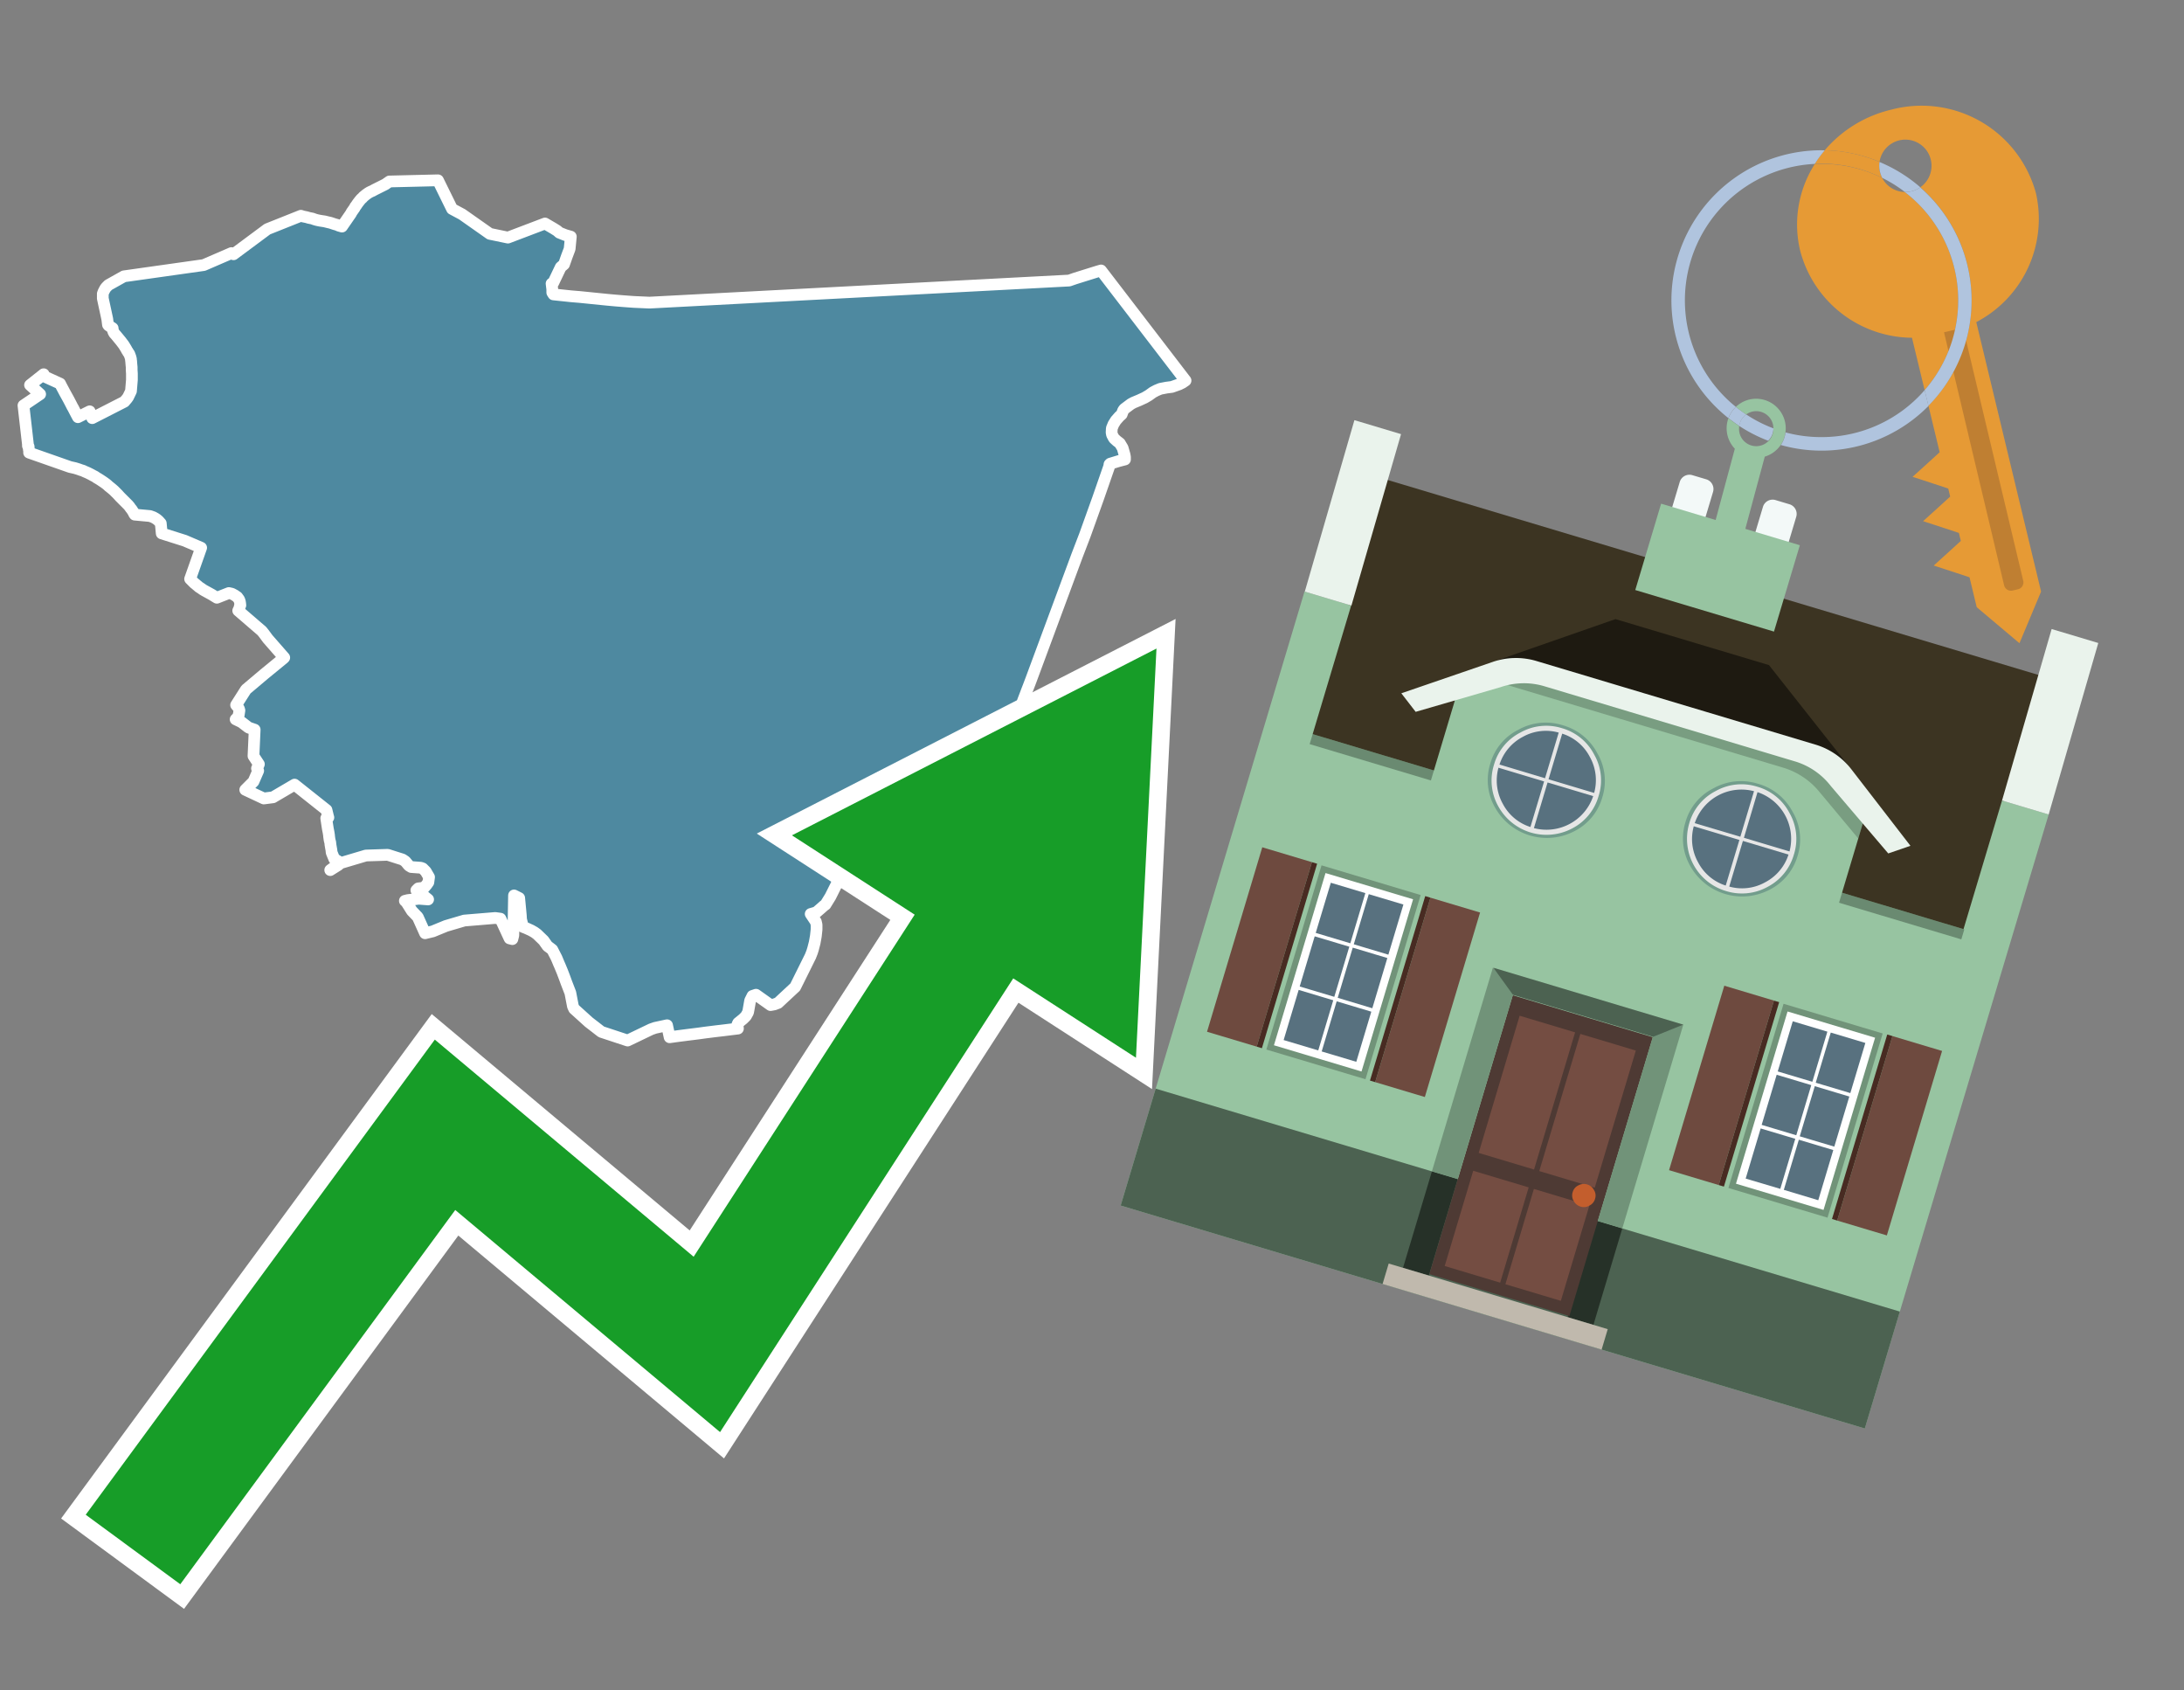
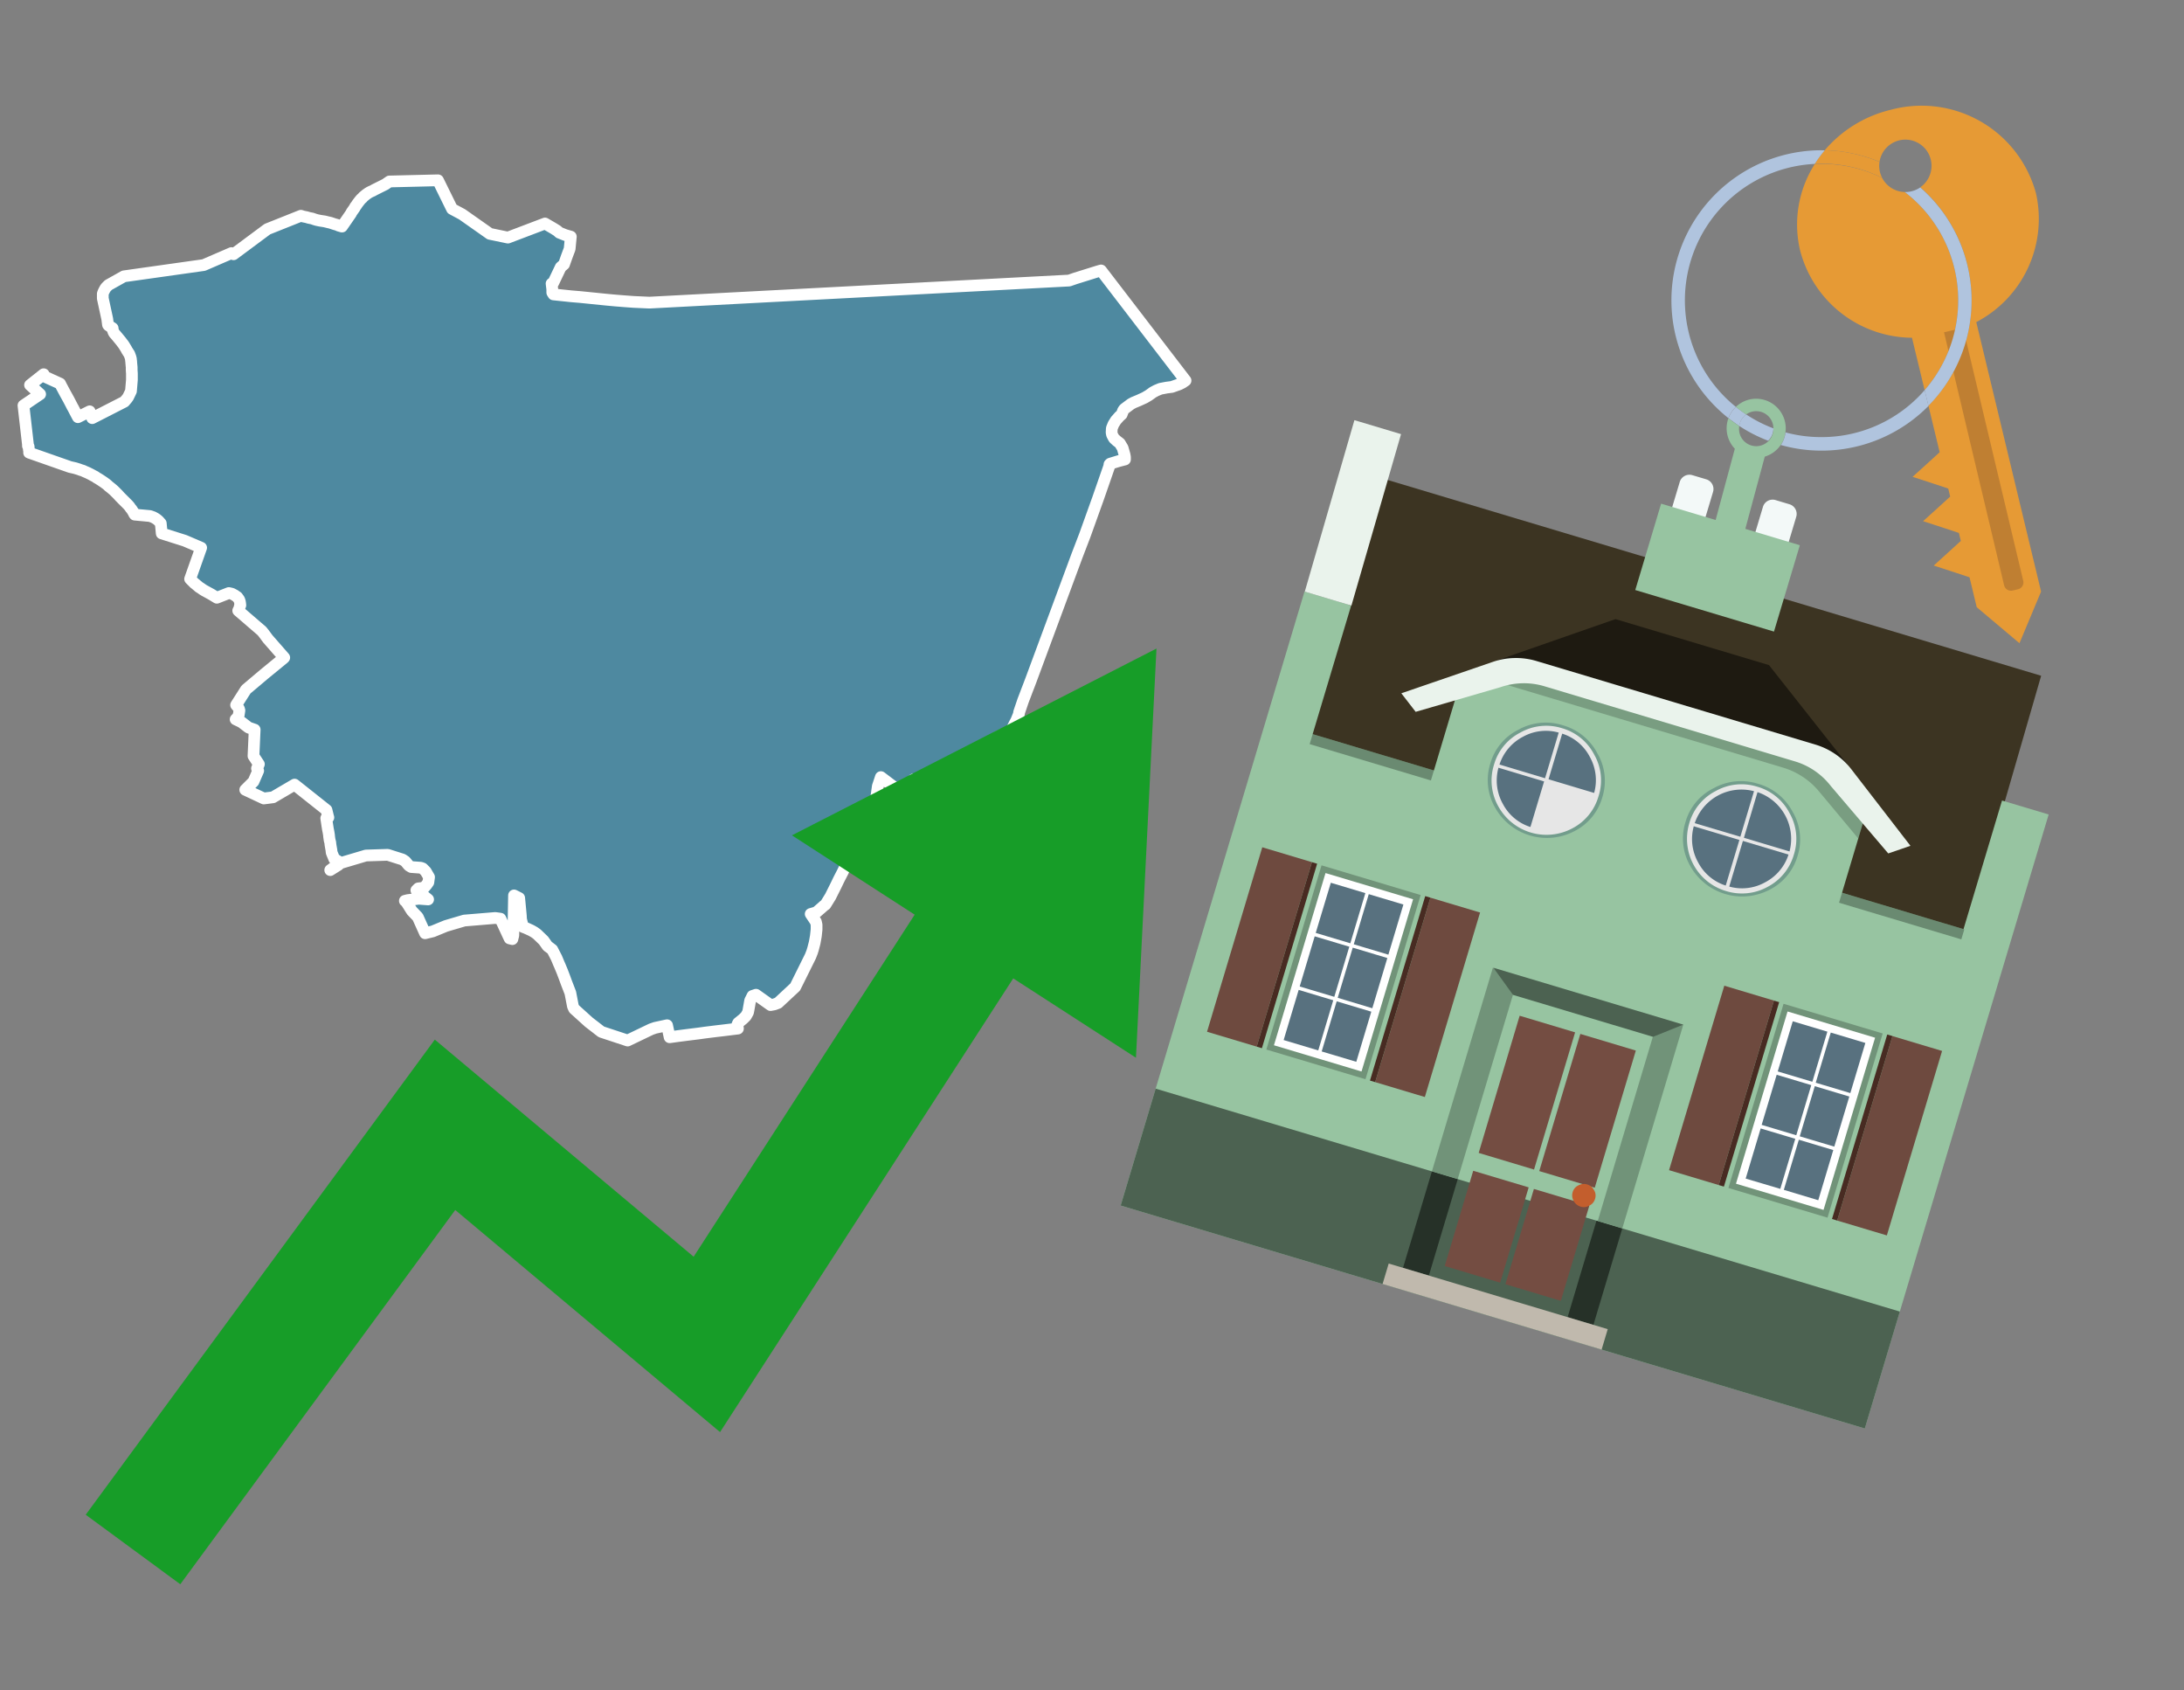
<svg xmlns="http://www.w3.org/2000/svg" id="Text" width="93.05" height="72" viewBox="0 0 93.05 72">
  <rect x="0" y="0" width="93.05" height="72" fill="#808080" stroke="none" />
  <polygon points="50.38,16.3 50.24,16.37 49.93,16.48 49.7,16.51 49.44,16.56 49.27,16.63 49.12,16.71 48.94,16.84 48.77,16.94 48.53,17.05 48.29,17.15 48.18,17.21 47.9,17.42 47.85,17.49 47.79,17.65 47.69,17.74 47.54,17.91 47.44,18.07 47.37,18.24 47.36,18.42 47.38,18.52 47.46,18.67 47.58,18.78 47.71,18.88 47.83,19.08 47.91,19.36 47.93,19.47 47.93,19.57 47.66,19.64 47.3,19.75 47.27,19.78 47.26,19.86 46.78,21.24 46.22,22.8 45.89,23.66 43.93,28.95 43.82,29.24 43.75,29.42 43.69,29.58 43.59,29.84 43.42,30.34 43.41,30.42 43.3,30.69 43.24,30.8 43.12,31.04 42.98,31.17 42.82,31.24 42.66,31.31 42.54,31.37 42.4,31.46 42.3,31.54 42.11,31.71 42.01,31.78 41.92,31.84 41.87,31.87 41.75,31.94 41.61,32.02 41.61,32.07 41.38,32.27 41.07,32.52 40.78,32.66 40.62,32.78 40.39,32.97 40.19,33.16 40,33.32 39.71,33.52 38.93,33.19 38.89,33.25 39.31,33.46 39.57,33.58 39.51,33.77 39.49,33.82 39.33,34.06 38.66,33.61 38.62,33.67 38.6,33.72 38.52,33.85 37.53,33.1 37.4,33.49 37.3,34.2 37.33,34.25 37.27,34.36 37.22,34.45 37.13,34.65 37,34.93 36.93,35.07 36.72,35.49 36.62,35.7 36.36,36.11 36.24,36.16 36.14,36.36 36.18,36.49 36.14,36.65 35.9,37.15 35.74,37.46 35.62,37.71 35.38,38.19 35.17,38.53 35.1,38.58 35,38.67 34.78,38.86 34.54,38.93 34.76,39.26 34.79,39.39 34.79,39.59 34.76,39.87 34.71,40.15 34.64,40.42 34.6,40.55 34.53,40.73 33.88,42.04 33.15,42.72 32.99,42.78 32.83,42.81 32.21,42.37 32.06,42.42 31.96,42.62 31.89,43.02 31.87,43.12 31.78,43.28 31.66,43.4 31.45,43.57 31.42,43.63 31.44,43.81 30.79,43.89 30.53,43.92 30.05,43.98 29.76,44.02 29.28,44.08 28.89,44.13 28.53,44.18 28.42,43.67 27.91,43.78 27.74,43.84 26.74,44.32 25.62,43.95 25.35,43.74 25.09,43.54 24.46,42.97 24.41,42.86 24.3,42.29 24.13,41.85 24.05,41.63 23.95,41.37 23.85,41.13 23.81,41.04 23.71,40.8 23.53,40.45 23.4,40.35 23.33,40.3 23.16,40.06 22.88,39.79 22.77,39.71 22.63,39.63 22.41,39.53 22.28,39.48 22.2,39.16 22.19,38.99 22.12,38.25 21.9,38.14 21.87,39.84 21.83,40 21.71,39.97 21.32,39.13 21.1,39.1 19.78,39.21 19,39.44 18.44,39.67 18.11,39.75 17.8,39.06 17.55,38.8 17.31,38.42 17.25,38.37 17.37,38.34 17.84,38.28 18.24,38.31 17.9,38.03 17.82,37.99 17.74,37.92 17.82,37.84 18.07,37.81 18.18,37.68 18.25,37.58 18.28,37.36 18.14,37.12 18.01,36.99 17.93,36.96 17.52,36.93 17.42,36.87 17.27,36.69 17.15,36.61 16.96,36.55 16.52,36.41 15.59,36.44 14.48,36.77 14.46,36.8 14.42,36.84 14.07,37.06 14.5,36.74 14.24,36.58 14.13,36.31 14.12,36.21 14.09,36.04 14.08,35.98 14.07,35.88 14.05,35.81 14.04,35.76 14.02,35.62 14.02,35.59 14,35.46 13.97,35.31 13.94,35.12 13.9,34.85 13.99,34.82 13.98,34.79 13.91,34.5 12.55,33.42 11.63,33.96 11.24,34.01 10.45,33.64 10.8,33.29 11,32.83 10.95,32.73 11.03,32.55 10.8,32.2 10.85,31.08 10.59,30.99 10.55,30.96 10.29,30.76 10.04,30.64 10.1,30.58 10.14,30.53 10.15,30.49 10.17,30.46 10.2,30.26 10.18,30.19 10.15,30.14 10.13,30.11 10.06,30.03 10.48,29.37 11.25,28.72 12.08,28.04 12.11,28.01 11.41,27.21 11.24,26.98 11.16,26.88 10.15,26.01 10.2,25.91 10.21,25.86 10.22,25.81 10.24,25.78 10.23,25.69 10.22,25.63 10.21,25.6 10.2,25.57 10.19,25.54 10.11,25.43 10.05,25.39 10.01,25.36 9.88,25.29 9.75,25.26 9.24,25.46 9.01,25.32 8.81,25.21 8.7,25.15 8.65,25.12 8.55,25.05 8.47,25 8.44,24.97 8.39,24.93 8.32,24.87 8.28,24.84 8.19,24.75 8.1,24.66 8.57,23.33 7.87,23.03 6.89,22.72 6.85,22.29 6.77,22.2 6.74,22.17 6.68,22.12 6.62,22.08 6.53,22.03 6.39,21.98 5.74,21.92 5.7,21.86 5.69,21.82 5.66,21.78 5.61,21.7 5.56,21.64 5.52,21.58 5.46,21.51 5.41,21.46 5.37,21.42 5.3,21.35 5.23,21.28 5.11,21.16 5.02,21.06 4.91,20.95 4.86,20.9 4.78,20.83 4.67,20.74 4.63,20.71 4.59,20.67 4.53,20.62 4.42,20.54 4.27,20.44 4.19,20.39 4.12,20.35 4.05,20.3 3.97,20.26 3.88,20.21 3.82,20.18 3.74,20.14 3.67,20.11 3.6,20.08 3.54,20.05 3.44,20.02 3.36,19.99 3.2,19.94 2.98,19.89 1.24,19.28 1.26,19.24 1.24,19.19 1.23,19.16 1.22,19.02 1.19,18.99 1.19,18.93 1,17.27 1.71,16.79 1.28,16.4 1.86,15.94 1.9,16.04 2.56,16.34 2.61,16.44 2.69,16.59 2.77,16.74 2.92,17.01 3.04,17.24 3.08,17.32 3.11,17.37 3.24,17.62 3.32,17.77 3.82,17.52 3.93,17.81 5.3,17.11 5.41,16.98 5.46,16.91 5.58,16.66 5.62,16.18 5.62,15.91 5.61,15.76 5.61,15.64 5.6,15.54 5.59,15.42 5.59,15.39 5.58,15.34 5.58,15.3 5.57,15.26 5.56,15.22 5.55,15.19 5.52,15.11 5.51,15.08 5.49,15.05 5.46,15.01 5.44,14.97 5.41,14.93 5.38,14.87 5.27,14.69 5.14,14.52 4.95,14.29 4.87,14.2 4.83,14.13 4.82,14.09 4.8,14.04 4.8,13.98 4.62,13.86 4.6,13.83 4.57,13.59 4.38,12.71 4.38,12.59 4.38,12.51 4.41,12.43 4.45,12.35 4.49,12.28 4.53,12.23 4.62,12.14 5.28,11.77 8.68,11.29 9.86,10.78 9.95,10.83 11.39,9.76 12.82,9.19 12.91,9.22 13.06,9.25 13.16,9.28 13.31,9.31 13.39,9.34 13.49,9.37 13.63,9.4 13.83,9.43 13.95,9.46 14.08,9.49 14.26,9.55 14.37,9.58 14.43,9.61 14.57,9.65 14.95,9.1 14.98,9.04 15.12,8.84 15.13,8.81 15.17,8.76 15.19,8.73 15.23,8.67 15.26,8.63 15.33,8.54 15.39,8.47 15.45,8.42 15.47,8.39 15.59,8.29 15.69,8.22 15.74,8.19 15.8,8.16 15.87,8.13 15.96,8.08 16.08,8.02 16.24,7.94 16.42,7.85 16.49,7.8 16.55,7.76 16.59,7.73 18.66,7.68 19.26,8.9 19.69,9.13 20.87,9.96 21.64,10.12 23.22,9.52 23.58,9.73 23.74,9.83 23.83,9.91 24.08,10.01 24.32,10.08 24.27,10.6 24.15,10.92 24.03,11.26 23.96,11.32 23.89,11.38 23.57,12.05 23.5,12.08 23.53,12.32 23.53,12.46 23.58,12.54 24.34,12.62 24.7,12.65 25,12.68 25.59,12.74 25.89,12.77 26.22,12.8 26.59,12.83 27,12.86 27.67,12.89 45.55,11.95 45.81,11.86 46.77,11.56 46.91,11.52 50.51,16.21 " fill="#4e89a0" stroke="#fff" stroke-linejoin="round" stroke-width="0.5" />
-   <polygon points="49.272 27.624 33.741 35.58 38.97 38.959 29.553 53.529 18.525 44.281 3.652 64.518 7.681 67.479 19.396 51.538 30.678 60.999 43.169 41.673 48.398 45.053 49.272 27.624" fill="none" stroke="#fff" stroke-miterlimit="10" stroke-width="1.5" />
  <polygon points="49.272 27.624 33.741 35.58 38.97 38.959 29.553 53.529 18.525 44.281 3.652 64.518 7.681 67.479 19.396 51.538 30.678 60.999 43.169 41.673 48.398 45.053 49.272 27.624" fill="#179d28" />
  <path d="M80.19,7.577a1.16,1.16,0,0,1-.094-.251,1.114,1.114,0,0,1-.018-.429A6.367,6.367,0,0,0,77.743,6.4a5.269,5.269,0,0,0-.423.577c.1,0,.192-.007.288-.007A5.794,5.794,0,0,1,80.19,7.577Z" fill="#e69a35" />
  <path d="M77.608,6.4A6.394,6.394,0,0,0,73.64,17.81a1.26,1.26,0,0,1,.317-.48A5.821,5.821,0,0,1,77.32,6.981a5.269,5.269,0,0,1,.423-.577Z" fill="#b0c4de" />
  <path d="M84.2,13.72a4.962,4.962,0,0,0,2.545-5.48,5.047,5.047,0,0,0-6.179-3.566A5.322,5.322,0,0,0,77.743,6.4a6.367,6.367,0,0,1,2.335.493,1.114,1.114,0,1,1,1.736,1.084,6.392,6.392,0,0,1,.347,9.3l.479,1.985-.438.4-.716.648.92.3.6.2.082.341-.438.4-.716.648.92.3.605.2.082.341-.438.4-.716.649.92.3.605.2.307,1.274,1.821,1.534.921-2.2Z" fill="#e69a35" />
  <path d="M81.154,8.179a1.115,1.115,0,0,1-.964-.6,5.794,5.794,0,0,0-2.582-.6c-.1,0-.192,0-.288.007a4.783,4.783,0,0,0-.625,3.685,4.962,4.962,0,0,0,4.765,3.715L82,16.617a5.82,5.82,0,0,0-.846-8.438Z" fill="#e69a35" />
  <path d="M74.1,18.142a6.386,6.386,0,0,0,1.232.63.73.73,0,0,0,.224-.527h0a5.783,5.783,0,0,1-1.159-.593A.733.733,0,0,0,74.1,18.142Z" fill="#b0c4de" />
  <path d="M74.4,17.652q-.228-.152-.44-.322a1.26,1.26,0,0,0-.317.48c.148.117.3.228.46.332A.733.733,0,0,1,74.4,17.652Z" fill="#b0c4de" />
  <path d="M74.824,16.984a1.257,1.257,0,0,0-.867.346c.141.114.288.222.44.322a.731.731,0,0,1,1.159.593h0a.732.732,0,1,1-1.463,0,.7.7,0,0,1,.007-.1c-.158-.1-.312-.215-.46-.332a1.258,1.258,0,0,0,.273,1.3l-.979,3.635,1.275.341.98-3.639a1.266,1.266,0,0,0,.681-.5,1.249,1.249,0,0,0,.2-.538,1.328,1.328,0,0,0,.012-.168A1.262,1.262,0,0,0,74.824,16.984Z" fill="#97c4a1" />
  <path d="M85.974,25.1l-.226.053a.3.3,0,0,1-.362-.223l-2.56-10.777.81-.193L86.2,24.736A.3.3,0,0,1,85.974,25.1Z" fill="#bf7f32" />
-   <path d="M80.1,7.326a1.16,1.16,0,0,0,.094.251,5.833,5.833,0,0,1,.964.6,1.137,1.137,0,0,0,.287-.031,1.108,1.108,0,0,0,.373-.167A6.371,6.371,0,0,0,80.078,6.9,1.114,1.114,0,0,0,80.1,7.326Z" fill="#b0c4de" />
  <path d="M77.608,18.618a5.836,5.836,0,0,1-1.534-.2,1.24,1.24,0,0,1-.2.537,6.4,6.4,0,0,0,6.291-1.666L82,16.617A5.807,5.807,0,0,1,77.608,18.618Z" fill="#b0c4de" />
  <path d="M81.814,7.981a1.108,1.108,0,0,1-.373.167,1.137,1.137,0,0,1-.287.031A5.82,5.82,0,0,1,82,16.617l.161.667a6.392,6.392,0,0,0-.347-9.3Z" fill="#b0c4de" />
  <polygon points="83.79 39.753 55.78 31.364 58.988 20.404 86.964 28.783 83.79 39.753 83.79 39.753" fill="#3c3422" fill-rule="evenodd" />
  <polygon points="81.705 53.32 87.284 34.692 85.297 34.097 83.656 39.575 55.926 31.269 57.567 25.791 55.579 25.196 47.746 51.348 79.451 60.844 81.705 53.32" fill="#97c4a1" fill-rule="evenodd" />
  <rect x="69.522" y="21.148" width="0.444" height="28.983" transform="translate(15.592 92.226) rotate(-73.326)" opacity="0.3" />
-   <polygon points="87.284 34.692 85.297 34.097 87.411 26.793 89.398 27.388 87.284 34.692 87.284 34.692" fill="#eaf3ec" fill-rule="evenodd" />
  <polygon points="57.578 25.794 55.591 25.199 57.705 17.896 59.692 18.491 57.578 25.794 57.578 25.794" fill="#eaf3ec" fill-rule="evenodd" />
  <polygon points="79.451 60.844 80.943 55.865 49.238 46.369 47.747 51.348 79.451 60.844 79.451 60.844" fill="#4c6251" fill-rule="evenodd" />
  <path d="M71.566,20.528l-.522,1.743,1.418.425.523-1.744a.432.432,0,0,0-.289-.536l-.593-.177A.431.431,0,0,0,71.566,20.528Z" fill="#f3f9f8" fill-rule="evenodd" />
  <path d="M75.111,21.589l-.522,1.743,1.418.425.522-1.743a.43.43,0,0,0-.289-.536l-.593-.178A.43.43,0,0,0,75.111,21.589Z" fill="#f3f9f8" fill-rule="evenodd" />
  <polygon points="75.368 28.329 68.829 26.37 63.807 28.121 78.733 32.591 75.368 28.329" fill="#1e1a11" />
  <polygon points="78.248 32.422 64.442 28.287 62.236 28.998 60.064 36.247 77.453 41.455 79.651 34.116 78.248 32.422" fill="#97c4a1" />
  <path d="M77.74,32.516S65.088,28.725,65,28.7l-.938.43,11.892,3.562a3.175,3.175,0,0,1,1.532,1l1.685,2.02.327-1.09Z" fill-rule="evenodd" opacity="0.2" />
  <path d="M77.35,31.716,65.458,28.154a3.041,3.041,0,0,0-1.854.037l-3.9,1.339.611.79,3.626-1.054a3.045,3.045,0,0,1,1.855-.037l10.673,3.2A3.028,3.028,0,0,1,78,33.477l2.45,2.874.945-.325-2.518-3.26A3.036,3.036,0,0,0,77.35,31.716Z" fill="#eaf3ec" />
  <polygon points="76.683 23.223 70.773 21.453 69.671 25.132 75.581 26.902 76.683 23.223 76.683 23.223" fill="#97c4a1" fill-rule="evenodd" />
  <g id="Symbol_9_0_Layer2_0_MEMBER_8_MEMBER_21_MEMBER_0_FILL" data-name="Symbol 9 0 Layer2 0 MEMBER 8 MEMBER 21 MEMBER 0 FILL">
    <path d="M66.584,30.892a2.39,2.39,0,0,0-1.891.189,2.317,2.317,0,0,0-1.2,1.448A2.345,2.345,0,0,0,63.7,34.4a2.528,2.528,0,0,0,3.367,1.008,2.339,2.339,0,0,0,1.2-1.447,2.313,2.313,0,0,0-.208-1.87A2.394,2.394,0,0,0,66.584,30.892Z" fill="#729d8c" />
  </g>
  <g id="Symbol_9_0_Layer2_0_MEMBER_8_MEMBER_21_MEMBER_1_FILL" data-name="Symbol 9 0 Layer2 0 MEMBER 8 MEMBER 21 MEMBER 1 FILL">
    <path d="M66.547,31.016a2.241,2.241,0,0,0-1.769.185,2.213,2.213,0,0,0-1.127,1.376,2.239,2.239,0,0,0,.185,1.768,2.341,2.341,0,0,0,3.145.942,2.234,2.234,0,0,0,1.126-1.376,2.207,2.207,0,0,0-.185-1.768A2.237,2.237,0,0,0,66.547,31.016Z" fill="#e6e6e6" />
  </g>
  <g id="Symbol_9_0_Layer2_0_MEMBER_8_MEMBER_21_MEMBER_2_MEMBER_0_FILL" data-name="Symbol 9 0 Layer2 0 MEMBER 8 MEMBER 21 MEMBER 2 MEMBER 0 FILL">
    <path d="M65.787,33.284,63.843,32.7a2.036,2.036,0,0,0,.186,1.539,2.015,2.015,0,0,0,1.175.986Z" fill="#58717f" />
  </g>
  <g id="Symbol_9_0_Layer2_0_MEMBER_8_MEMBER_21_MEMBER_2_MEMBER_1_FILL" data-name="Symbol 9 0 Layer2 0 MEMBER 8 MEMBER 21 MEMBER 2 MEMBER 1 FILL">
    <path d="M65.827,33.148l.582-1.944a2.01,2.01,0,0,0-1.523.178,2.037,2.037,0,0,0-1,1.183Z" fill="#58717f" />
  </g>
  <g id="Symbol_9_0_Layer2_0_MEMBER_8_MEMBER_21_MEMBER_2_MEMBER_2_FILL" data-name="Symbol 9 0 Layer2 0 MEMBER 8 MEMBER 21 MEMBER 2 MEMBER 2 FILL">
-     <path d="M67.878,33.91l-1.943-.582-.582,1.944a2.1,2.1,0,0,0,2.525-1.362Z" fill="#58717f" />
-   </g>
+     </g>
  <g id="Symbol_9_0_Layer2_0_MEMBER_8_MEMBER_21_MEMBER_2_MEMBER_3_FILL" data-name="Symbol 9 0 Layer2 0 MEMBER 8 MEMBER 21 MEMBER 2 MEMBER 3 FILL">
    <path d="M66.558,31.249l-.582,1.943,1.943.582a2.031,2.031,0,0,0-.186-1.539A2.009,2.009,0,0,0,66.558,31.249Z" fill="#58717f" />
  </g>
  <g id="Symbol_9_0_Layer2_0_MEMBER_8_MEMBER_21_MEMBER_0_FILL-2" data-name="Symbol 9 0 Layer2 0 MEMBER 8 MEMBER 21 MEMBER 0 FILL">
    <path d="M74.9,33.384a2.4,2.4,0,0,0-1.891.189,2.316,2.316,0,0,0-1.2,1.448,2.341,2.341,0,0,0,.209,1.87A2.527,2.527,0,0,0,75.387,37.9a2.345,2.345,0,0,0,1.2-1.447,2.314,2.314,0,0,0-.209-1.87A2.389,2.389,0,0,0,74.9,33.384Z" fill="#729d8c" />
  </g>
  <g id="Symbol_9_0_Layer2_0_MEMBER_8_MEMBER_21_MEMBER_1_FILL-2" data-name="Symbol 9 0 Layer2 0 MEMBER 8 MEMBER 21 MEMBER 1 FILL">
    <path d="M74.867,33.508a2.239,2.239,0,0,0-1.768.185,2.21,2.21,0,0,0-1.127,1.376,2.316,2.316,0,0,0,1.564,2.883,2.261,2.261,0,0,0,1.765-.173A2.237,2.237,0,0,0,76.428,36.4a2.209,2.209,0,0,0-.185-1.769A2.239,2.239,0,0,0,74.867,33.508Z" fill="#e6e6e6" />
  </g>
  <g id="Symbol_9_0_Layer2_0_MEMBER_8_MEMBER_21_MEMBER_2_MEMBER_0_FILL-2" data-name="Symbol 9 0 Layer2 0 MEMBER 8 MEMBER 21 MEMBER 2 MEMBER 0 FILL">
    <path d="M74.107,35.776l-1.943-.582a2.031,2.031,0,0,0,.186,1.539,2.009,2.009,0,0,0,1.175.986Z" fill="#58717f" />
  </g>
  <g id="Symbol_9_0_Layer2_0_MEMBER_8_MEMBER_21_MEMBER_2_MEMBER_1_FILL-2" data-name="Symbol 9 0 Layer2 0 MEMBER 8 MEMBER 21 MEMBER 2 MEMBER 1 FILL">
    <path d="M74.148,35.64,74.73,33.7a2.1,2.1,0,0,0-2.525,1.362Z" fill="#58717f" />
  </g>
  <g id="Symbol_9_0_Layer2_0_MEMBER_8_MEMBER_21_MEMBER_2_MEMBER_2_FILL-2" data-name="Symbol 9 0 Layer2 0 MEMBER 8 MEMBER 21 MEMBER 2 MEMBER 2 FILL">
    <path d="M76.2,36.4l-1.943-.582-.582,1.944a2.015,2.015,0,0,0,1.523-.178A2.036,2.036,0,0,0,76.2,36.4Z" fill="#58717f" />
  </g>
  <g id="Symbol_9_0_Layer2_0_MEMBER_8_MEMBER_21_MEMBER_2_MEMBER_3_FILL-2" data-name="Symbol 9 0 Layer2 0 MEMBER 8 MEMBER 21 MEMBER 2 MEMBER 3 FILL">
    <path d="M74.879,33.741,74.3,35.684l1.943.582a2.1,2.1,0,0,0-1.361-2.525Z" fill="#58717f" />
  </g>
  <polygon points="51.426 43.946 53.542 44.58 55.896 36.723 53.78 36.089 51.426 43.946 51.426 43.946" fill="#6e4a3f" fill-rule="evenodd" />
  <polygon points="53.542 44.58 53.764 44.647 56.117 36.789 55.896 36.723 53.542 44.58 53.542 44.58" fill="#482b22" fill-rule="evenodd" />
  <polygon points="60.706 46.726 58.59 46.092 60.943 38.235 63.059 38.868 60.706 46.726 60.706 46.726" fill="#6e4a3f" fill-rule="evenodd" />
  <polygon points="58.59 46.092 58.368 46.026 60.722 38.168 60.943 38.235 58.59 46.092 58.59 46.092" fill="#482b22" fill-rule="evenodd" />
  <rect x="53.146" y="39.209" width="8.19" height="4.408" transform="translate(1.145 84.365) rotate(-73.326)" fill="#719379" />
  <polygon points="60.205 38.304 56.474 37.187 54.277 44.522 58.008 45.639 60.205 38.304 60.205 38.304" fill="#fff" fill-rule="evenodd" />
  <path d="M59.792,38.527l-.64,2.136-1.474-.442.639-2.135,1.475.441Zm-1.621-.485-.64,2.136-1.474-.442L56.7,37.6l1.474.442Zm-2.158,1.84,1.475.441-.64,2.136-1.474-.441.639-2.136Zm-.683,2.282,1.474.441-.639,2.136L54.69,44.3l.64-2.135Zm.981,2.621.639-2.136,1.475.442-.64,2.135-1.474-.441Zm2.158-1.84L56.994,42.5l.64-2.136,1.474.442-.639,2.136Z" fill="#58717f" fill-rule="evenodd" />
  <polygon points="80.39 52.621 78.274 51.988 80.628 44.13 82.743 44.764 80.39 52.621 80.39 52.621" fill="#6e4a3f" fill-rule="evenodd" />
  <polygon points="78.274 51.988 78.053 51.921 80.406 44.064 80.628 44.13 78.274 51.988 78.274 51.988" fill="#482b22" fill-rule="evenodd" />
  <polygon points="71.111 49.842 73.227 50.476 75.58 42.619 73.464 41.985 71.111 49.842 71.111 49.842" fill="#6e4a3f" fill-rule="evenodd" />
  <polygon points="73.227 50.476 73.448 50.542 75.802 42.685 75.58 42.619 73.227 50.476 73.227 50.476" fill="#482b22" fill-rule="evenodd" />
  <rect x="72.83" y="45.105" width="8.19" height="4.408" transform="translate(9.534 107.426) rotate(-73.326)" fill="#719379" />
  <polygon points="76.159 43.083 79.889 44.2 77.692 51.535 73.962 50.418 76.159 43.083 76.159 43.083" fill="#fff" fill-rule="evenodd" />
  <path d="M76.381,43.5l1.475.442-.64,2.135-1.475-.441.64-2.136ZM78,43.981l1.474.442-.64,2.136-1.474-.442L78,43.981Zm.791,2.724-.64,2.135L76.679,48.4l.64-2.136,1.474.442Zm-.684,2.282-.639,2.135L76,50.68l.64-2.135,1.474.442Zm-2.26,1.65L74.375,50.2l.639-2.135,1.475.441-.64,2.136Zm-.791-2.724.64-2.135,1.474.441-.639,2.136-1.475-.442Z" fill="#58717f" fill-rule="evenodd" />
  <polygon points="67.888 56.431 69.118 52.323 68.019 51.994 66.789 56.102 67.888 56.431 67.888 56.431" fill="#263128" fill-rule="evenodd" />
  <polygon points="60.877 54.331 62.108 50.223 61.007 49.894 59.776 54.002 60.877 54.331 60.877 54.331" fill="#263128" fill-rule="evenodd" />
  <g id="Symbol_9_0_Layer2_0_MEMBER_8_MEMBER_12_MEMBER_0_FILL" data-name="Symbol 9 0 Layer2 0 MEMBER 8 MEMBER 12 MEMBER 0 FILL">
-     <path d="M70.418,44.178l-5.965-1.786L60.9,54.27l5.964,1.786Z" fill="#4e3a34" />
-   </g>
+     </g>
  <g id="Symbol_9_0_Layer2_0_MEMBER_8_MEMBER_12_MEMBER_1_MEMBER_0_FILL" data-name="Symbol 9 0 Layer2 0 MEMBER 8 MEMBER 12 MEMBER 1 MEMBER 0 FILL">
    <path d="M65.358,49.815l1.75-5.843-2.363-.708L63,49.107Z" fill="#744d42" />
  </g>
  <g id="Symbol_9_0_Layer2_0_MEMBER_8_MEMBER_12_MEMBER_1_MEMBER_1_FILL" data-name="Symbol 9 0 Layer2 0 MEMBER 8 MEMBER 12 MEMBER 1 MEMBER 1 FILL">
    <path d="M67.331,44.039l-1.75,5.842,2.364.708,1.75-5.842Z" fill="#744d42" />
  </g>
  <g id="Symbol_9_0_Layer2_0_MEMBER_8_MEMBER_12_MEMBER_2_MEMBER_0_FILL" data-name="Symbol 9 0 Layer2 0 MEMBER 8 MEMBER 12 MEMBER 2 MEMBER 0 FILL">
    <path d="M63.915,54.633l1.215-4.058-2.363-.707-1.215,4.057Z" fill="#744d42" />
  </g>
  <g id="Symbol_9_0_Layer2_0_MEMBER_8_MEMBER_12_MEMBER_2_MEMBER_1_FILL" data-name="Symbol 9 0 Layer2 0 MEMBER 8 MEMBER 12 MEMBER 2 MEMBER 1 FILL">
    <path d="M66.5,55.407l1.215-4.057-2.363-.708L64.138,54.7Z" fill="#744d42" />
  </g>
  <g id="Symbol_9_0_Layer2_0_MEMBER_8_MEMBER_13_FILL" data-name="Symbol 9 0 Layer2 0 MEMBER 8 MEMBER 13 FILL">
    <path d="M67.959,51.058a.439.439,0,0,0-.045-.367.487.487,0,0,0-.669-.2.445.445,0,0,0-.239.282.457.457,0,0,0,.041.378.481.481,0,0,0,.293.242.459.459,0,0,0,.377-.042A.453.453,0,0,0,67.959,51.058Z" fill="#c35e2d" />
  </g>
  <g id="Symbol_9_0_Layer2_0_MEMBER_8_MEMBER_14_FILL" data-name="Symbol 9 0 Layer2 0 MEMBER 8 MEMBER 14 FILL">
    <path d="M64.557,42.047l-.951-.833-2.6,8.68,1.1.329Z" fill="#719379" />
  </g>
  <g id="Symbol_9_0_Layer2_0_MEMBER_8_MEMBER_15_FILL" data-name="Symbol 9 0 Layer2 0 MEMBER 8 MEMBER 15 FILL">
    <path d="M71.718,43.643l-1.2.19L68.072,52.01l1.046.313Z" fill="#719379" />
  </g>
  <g id="Symbol_9_0_Layer2_0_MEMBER_8_MEMBER_16_FILL" data-name="Symbol 9 0 Layer2 0 MEMBER 8 MEMBER 16 FILL">
    <path d="M63.627,41.22l.836,1.156,5.961,1.786,1.294-.519Z" fill="#4c6251" />
  </g>
  <polygon points="58.905 54.69 59.166 53.819 68.498 56.614 68.237 57.485 58.905 54.69 58.905 54.69" fill="#c0b9ad" fill-rule="evenodd" />
</svg>